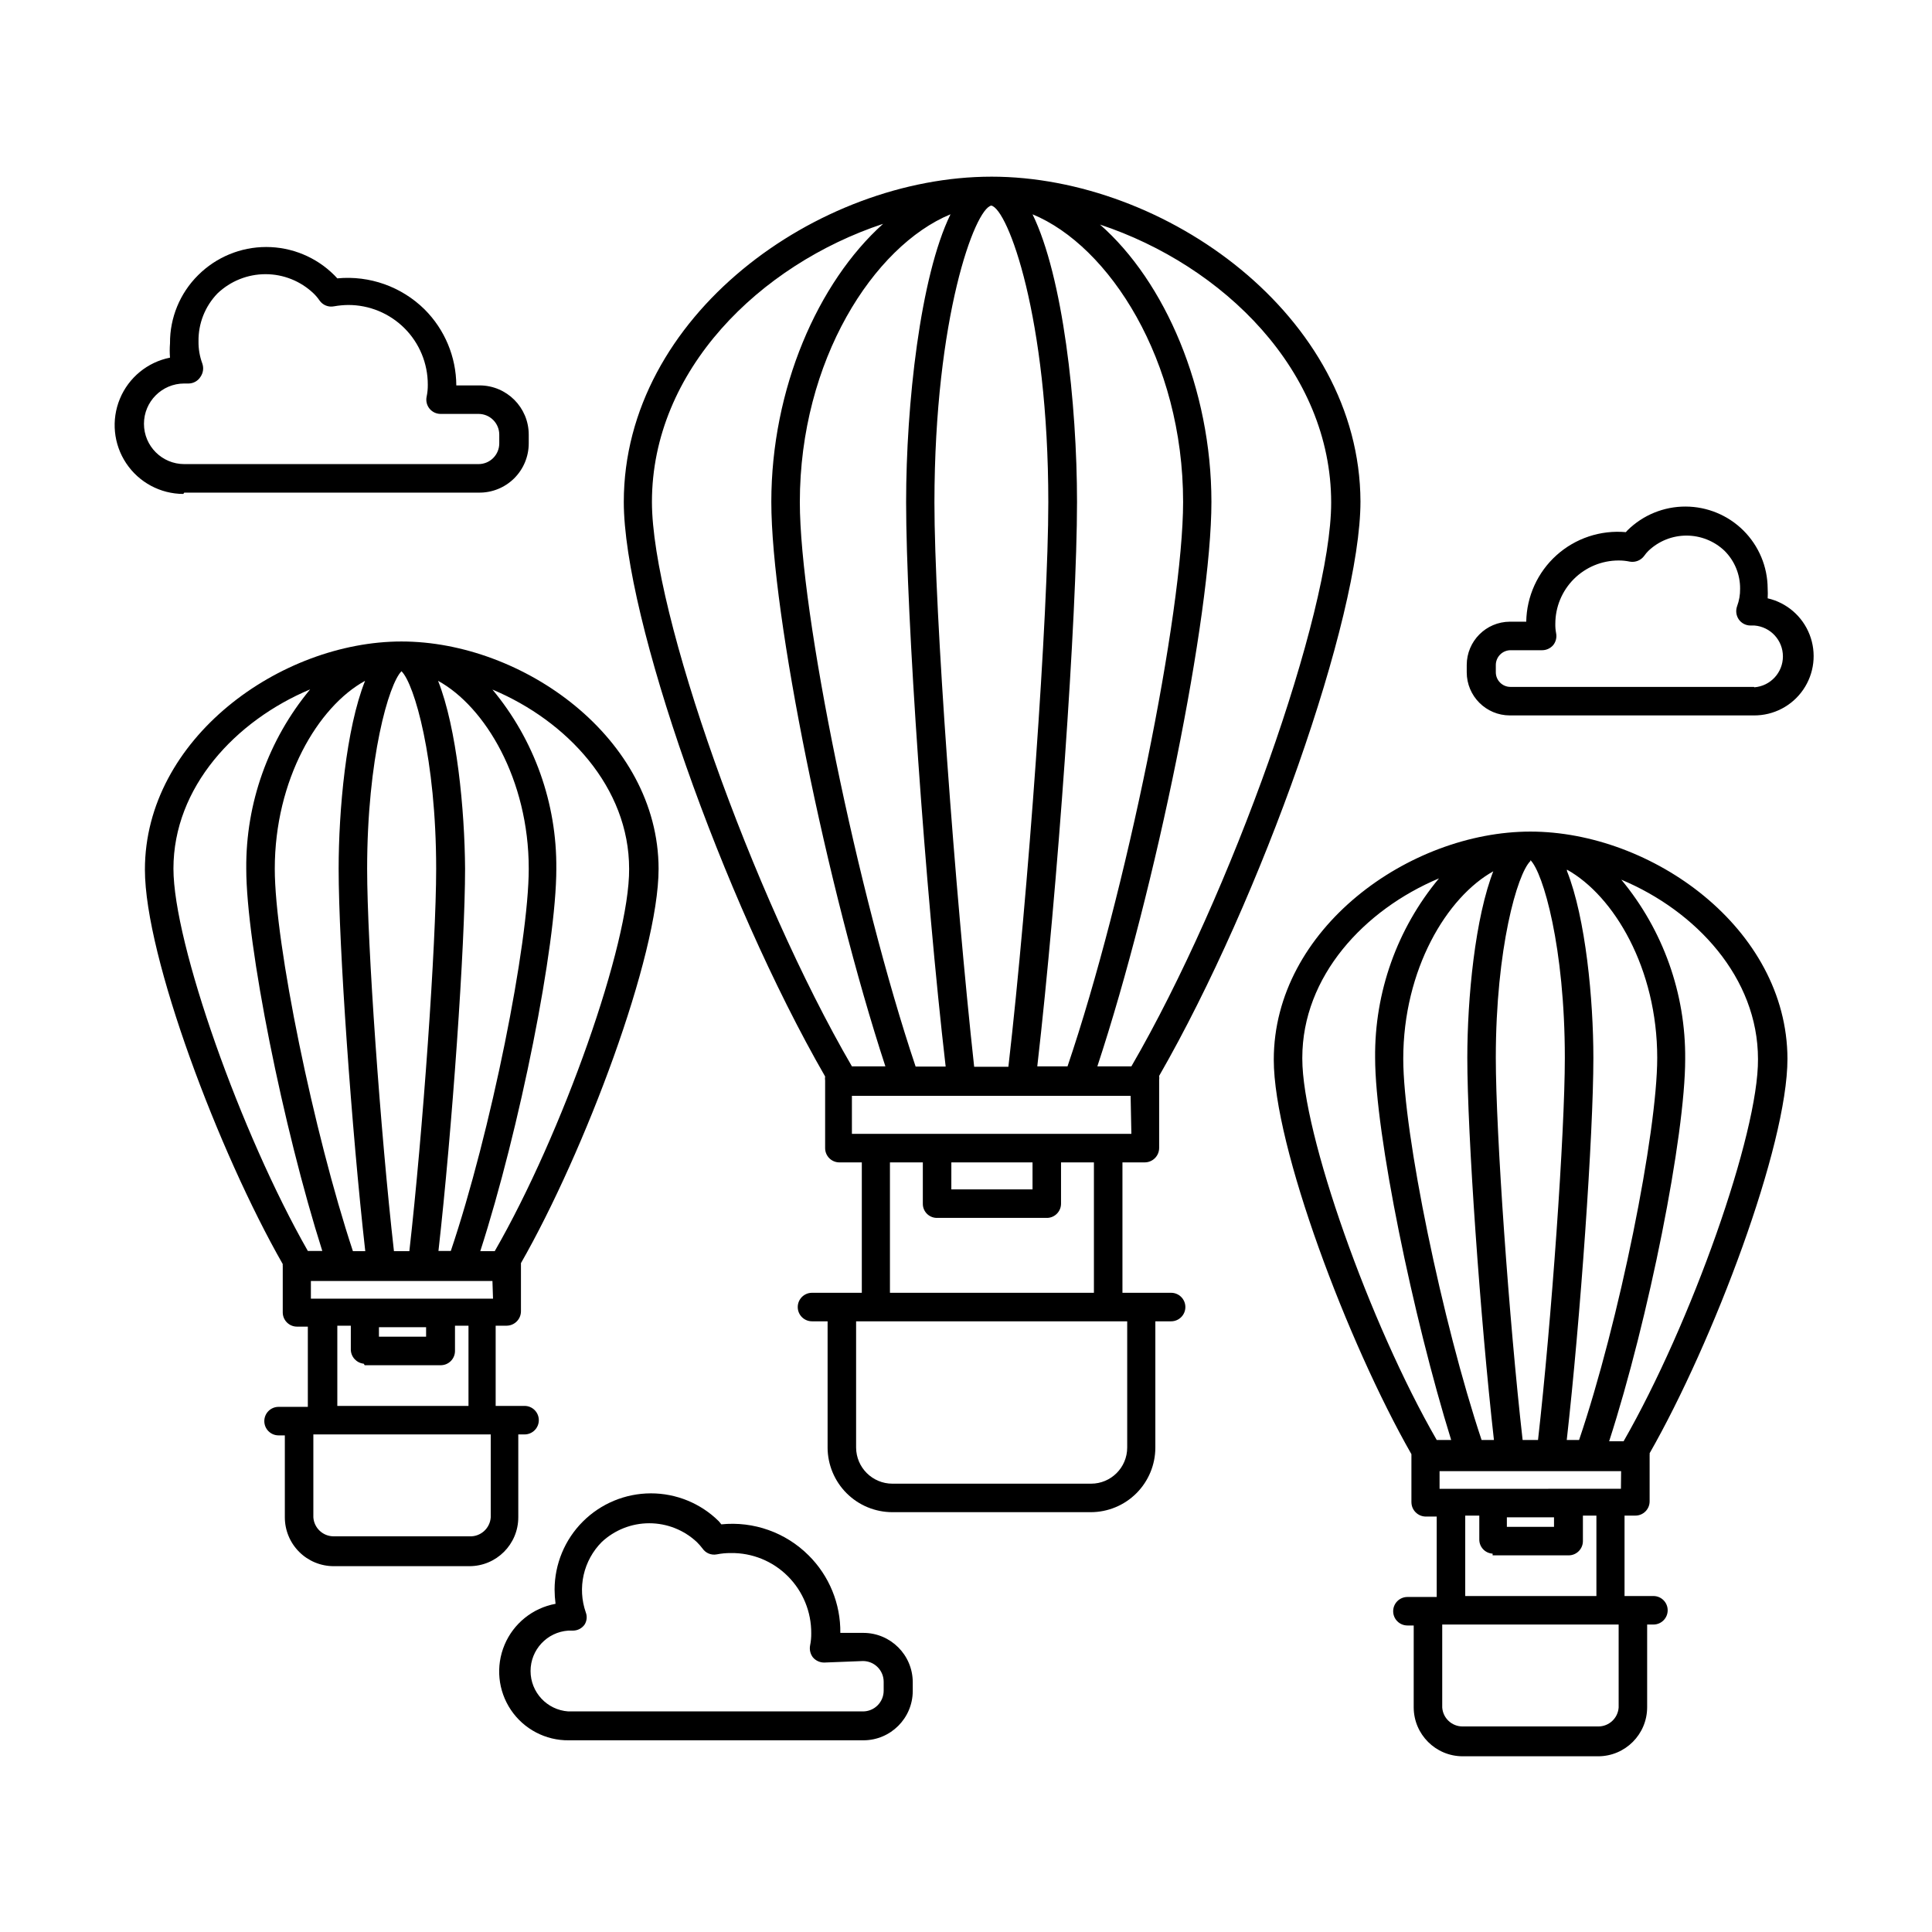
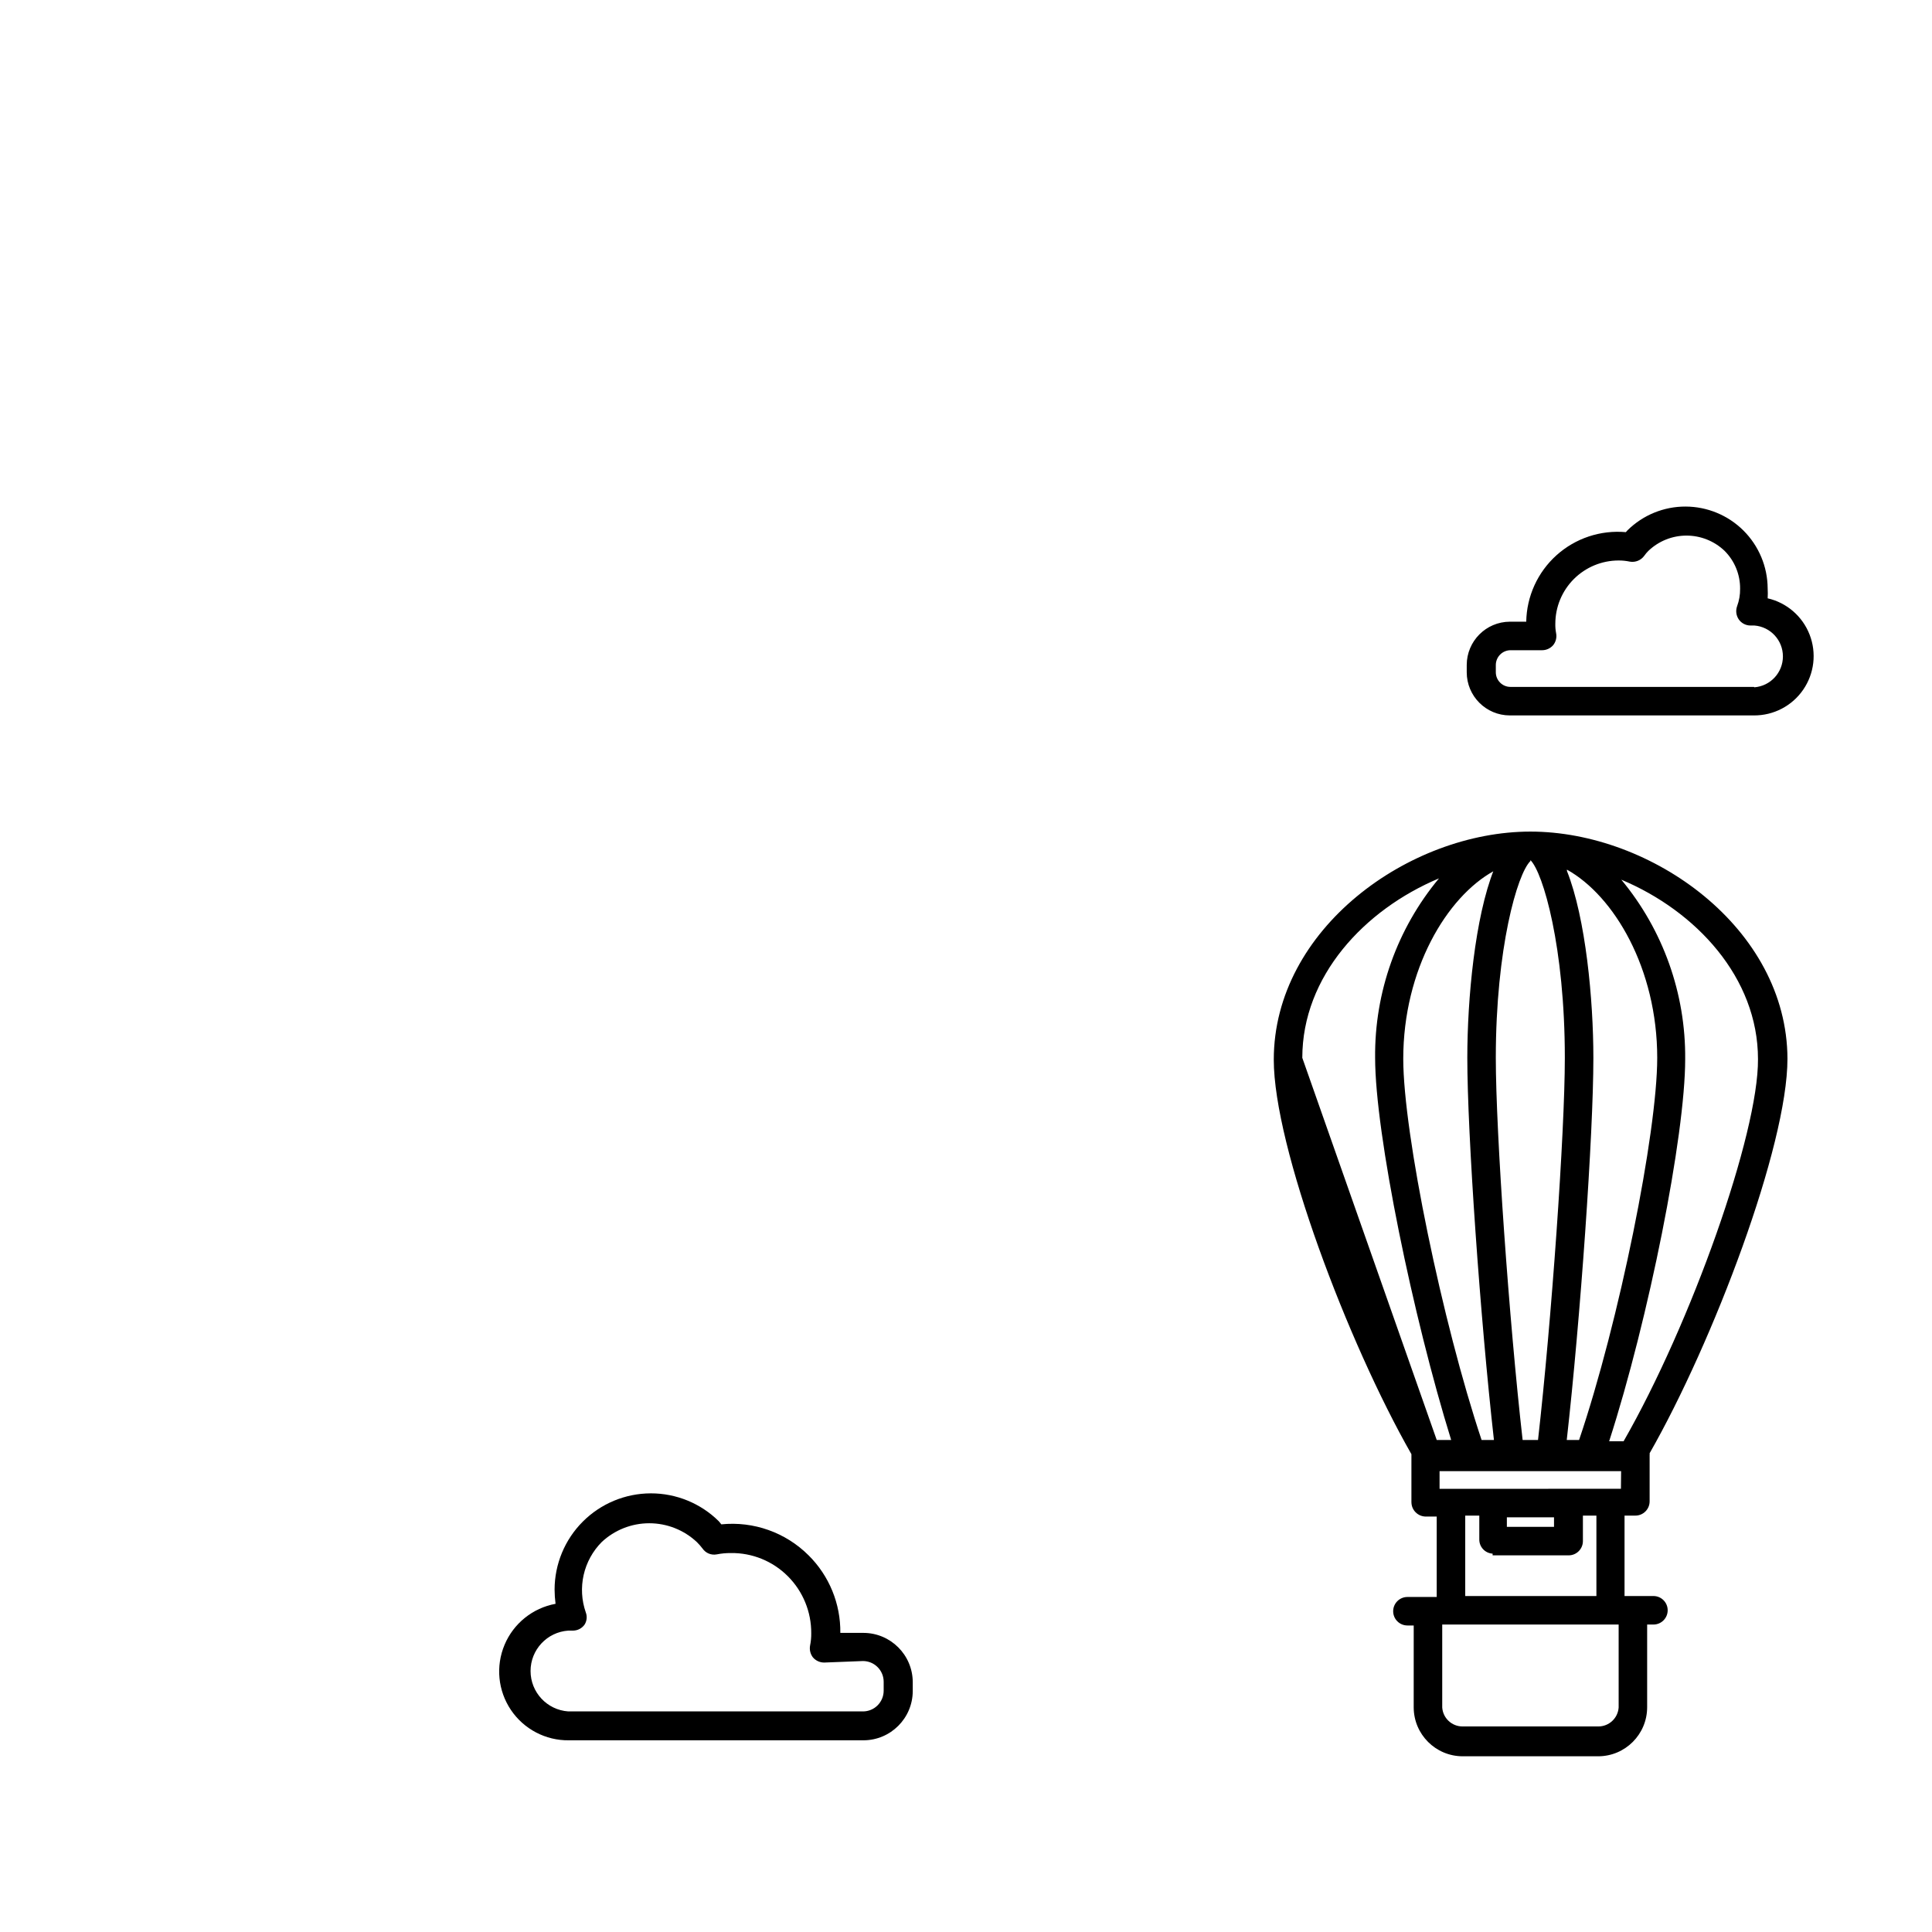
<svg xmlns="http://www.w3.org/2000/svg" fill="#000000" width="800px" height="800px" version="1.1" viewBox="144 144 512 512">
  <g>
-     <path d="m192.83 274.55h78.039c3.496 0.055 6.867-1.297 9.359-3.75 2.488-2.453 3.891-5.805 3.891-9.301v-2.316c0-7.207-5.84-13.047-13.047-13.047h-6.148c-0.035-7.566-3.059-14.809-8.414-20.152-6.113-6.023-14.578-9.031-23.121-8.215l-0.805-0.855h-0.004c-4.789-4.773-11.273-7.457-18.035-7.457s-13.25 2.684-18.035 7.457c-4.824 4.777-7.512 11.301-7.457 18.086-0.102 1.258-0.102 2.523 0 3.781-5.969 1.188-10.949 5.277-13.281 10.898-2.328 5.621-1.703 12.035 1.672 17.098 3.371 5.062 9.051 8.109 15.137 8.125zm0-28.918h1.211c1.281-0.035 2.457-0.719 3.121-1.816 0.695-1.02 0.863-2.309 0.453-3.477-0.695-1.883-1.039-3.883-1.008-5.894-0.066-4.731 1.746-9.297 5.039-12.695 3.43-3.266 7.984-5.09 12.723-5.09 4.734 0 9.289 1.824 12.719 5.09 0.605 0.578 1.145 1.223 1.613 1.914 0.867 1.219 2.367 1.809 3.828 1.512 1.23-0.219 2.481-0.336 3.731-0.352 5.602-0.016 10.98 2.207 14.941 6.168 3.961 3.961 6.18 9.34 6.168 14.941 0.016 1.066-0.086 2.129-0.305 3.176-0.242 1.113 0.031 2.277 0.746 3.168s1.793 1.41 2.934 1.414h10.078-0.004c1.457 0 2.856 0.578 3.883 1.609 1.031 1.031 1.609 2.426 1.609 3.883v2.316c0 1.457-0.578 2.856-1.609 3.883-1.027 1.031-2.426 1.609-3.883 1.609h-77.988c-5.898 0-10.68-4.781-10.68-10.68s4.781-10.68 10.68-10.68z" />
    <path d="m358.28 556.18c-6.082-6.07-14.574-9.086-23.121-8.211l-0.656-0.809c-4.797-4.758-11.285-7.418-18.043-7.406-6.754 0.016-13.23 2.707-18.008 7.484-4.777 4.777-7.465 11.254-7.481 18.008 0.008 1.266 0.09 2.527 0.254 3.781-6.047 1.113-11.129 5.195-13.512 10.863-2.387 5.668-1.754 12.156 1.68 17.258 3.438 5.102 9.211 8.129 15.359 8.051h78.09c7.195-0.027 13.02-5.852 13.047-13.047v-2.367c-0.027-7.195-5.852-13.023-13.047-13.051h-6.148c0.098-7.707-2.941-15.125-8.414-20.555zm14.41 28.012c1.457 0 2.856 0.578 3.883 1.609 1.031 1.027 1.609 2.426 1.609 3.883v2.367c0 1.457-0.578 2.852-1.609 3.883-1.027 1.031-2.426 1.609-3.883 1.609h-78.09c-5.629-0.387-9.996-5.066-9.996-10.707 0-5.641 4.367-10.32 9.996-10.707h1.258c1.227-0.008 2.371-0.605 3.074-1.609 0.602-0.969 0.715-2.164 0.305-3.227-1.113-3.191-1.305-6.629-0.559-9.926 0.75-3.297 2.406-6.316 4.789-8.715 3.414-3.195 7.918-4.973 12.594-4.973 4.68 0 9.18 1.777 12.598 4.973 0.543 0.535 1.047 1.105 1.512 1.715 0.836 1.227 2.32 1.84 3.777 1.559 1.227-0.242 2.477-0.359 3.727-0.352 5.664-0.082 11.117 2.137 15.117 6.148 4.004 4.004 6.234 9.449 6.195 15.113 0.016 1.082-0.086 2.164-0.301 3.223-0.215 1.117 0.059 2.273 0.754 3.176 0.746 0.863 1.832 1.359 2.973 1.359z" />
    <path d="m612.45 302.56c0.051-0.875 0.051-1.746 0-2.621-0.027-5.754-2.332-11.262-6.406-15.328-4.074-4.062-9.59-6.352-15.344-6.367-5.754-0.02-11.281 2.238-15.379 6.277l-0.453 0.504c-6.707-0.602-13.363 1.613-18.371 6.113-5.008 4.504-7.914 10.887-8.027 17.617h-4.336c-6.324 0.027-11.434 5.164-11.434 11.488v1.914c0 6.316 5.117 11.438 11.434 11.438h64.691c5.203 0.027 10.086-2.519 13.035-6.805 2.953-4.285 3.594-9.754 1.707-14.605-1.883-4.852-6.043-8.457-11.117-9.625zm-3.629 23.477h-64.535c-2.141 0-3.879-1.738-3.879-3.879v-1.914c0-2.152 1.73-3.902 3.879-3.93h8.363c1.145 0.008 2.231-0.492 2.973-1.359 0.715-0.895 0.988-2.059 0.758-3.176-0.156-0.812-0.223-1.641-0.203-2.469 0-4.449 1.766-8.715 4.914-11.863 3.144-3.144 7.414-4.914 11.863-4.914 0.996-0.004 1.996 0.098 2.973 0.305 1.469 0.258 2.957-0.348 3.828-1.562 0.328-0.473 0.699-0.91 1.109-1.312 2.715-2.586 6.324-4.027 10.074-4.027 3.754 0 7.359 1.441 10.078 4.027 2.68 2.664 4.168 6.301 4.129 10.078 0.023 1.582-0.25 3.152-0.805 4.637-0.41 1.164-0.242 2.453 0.453 3.473 0.703 1.004 1.848 1.605 3.074 1.613h1.059c4.273 0.336 7.566 3.902 7.566 8.188s-3.293 7.852-7.566 8.188z" />
-     <path d="m406.75 190.82c-46.047 0-97.438 36.879-97.438 86.203 0 30.633 26.148 104.99 53.352 152.25h0.004c-0.055 0.367-0.055 0.742 0 1.109v17.887-0.004c0 2.09 1.691 3.781 3.777 3.781h5.945v34.562l-13.199-0.004c-2.09 0-3.781 1.695-3.781 3.781 0 2.086 1.691 3.777 3.781 3.777h4.133v33.453h-0.004c0.016 4.547 1.832 8.906 5.051 12.117 3.219 3.211 7.582 5.012 12.129 5.012h52.547c4.543 0 8.902-1.805 12.113-5.016 3.215-3.215 5.019-7.57 5.019-12.113v-33.453h4.18c2.086 0 3.777-1.691 3.777-3.777 0-2.086-1.691-3.781-3.777-3.781h-12.898v-34.559h5.945c2.078-0.027 3.754-1.703 3.781-3.781v-18.035c0.051-0.367 0.051-0.742 0-1.109 27.156-47.258 53.352-121.57 53.352-152.25-0.203-49.172-51.742-86.051-97.789-86.051zm50.785 86.203c0 29.27-15.113 103.84-30.633 149.58h-8.012c5.391-47.004 10.531-119.66 10.531-149.58 0-26.047-3.727-59.75-11.789-76.227 20.301 8.363 39.902 38.691 39.902 76.227zm-50.836-78.543c4.383 0.906 15.113 29.523 15.113 78.645 0 29.32-5.289 103.58-10.578 149.58h-9.07c-5.039-46.047-10.531-120.26-10.531-149.58 0.055-49.223 10.734-77.789 15.066-78.645zm-10.832 2.367c-8.012 16.473-11.738 50.383-11.738 76.227 0 29.926 5.039 102.57 10.48 149.58l-7.961-0.004c-15.367-45.746-30.684-120.26-30.684-149.58 0-37.582 19.598-67.859 39.902-76.273zm-79.098 76.176c0-34.914 28.617-62.875 61.262-73.707-17.281 15.516-29.625 43.68-29.625 73.707 0 30.027 14.762 102.38 30.23 149.58h-8.867c-26.449-45.496-53-120.31-53-149.58zm125.95 217.14v33.453c0 5.285-4.285 9.574-9.574 9.574h-52.648c-5.293 0-9.594-4.277-9.621-9.574v-33.453zm-50.383-27.406h29.273c2.008-0.109 3.578-1.77 3.574-3.777v-10.934h8.715v34.562l-54.055-0.004v-34.559h8.715v10.934c-0.031 2.019 1.559 3.695 3.578 3.777zm3.777-7.559 0.004-7.152h21.512v7.152zm47.711-14.711h-74.059v-10.078l73.859 0.004zm0-17.887-9.016 0.004c15.566-47.207 30.23-119.61 30.23-149.58-0.004-29.977-12.297-58.391-29.527-73.508 32.648 10.832 61.262 38.793 61.262 73.707 0.004 29.121-26.547 103.89-52.949 149.38z" />
-     <path d="m250.42 314c-32.094 0-68.016 25.746-68.016 60.457 0 23.125 19.648 75.016 36.527 104.54-0.023 0.184-0.023 0.371 0 0.555v12.242c0 2.086 1.691 3.777 3.777 3.777h2.871v21.262h-7.758c-2.086 0-3.777 1.691-3.777 3.777 0 2.09 1.691 3.781 3.777 3.781h1.664v21.711c0 3.438 1.363 6.731 3.793 9.156 2.426 2.43 5.719 3.793 9.152 3.793h35.973c7.152 0 12.949-5.797 12.949-12.949v-21.965h1.664c2.086 0 3.777-1.691 3.777-3.777s-1.691-3.781-3.777-3.781h-7.66v-21.258h2.922c2.078-0.027 3.754-1.703 3.781-3.781v-12.242-0.555c16.879-29.523 36.477-81.414 36.477-104.54-0.102-34.66-36.023-60.203-68.117-60.203zm9.672 10.426c12.496 6.852 24.031 26.199 24.031 49.777 0 19.852-10.078 69.98-20.656 101.32h-3.273c3.629-32.242 7.055-81.012 7.055-101.32-0.102-15.566-2.168-37.18-7.156-49.777zm-9.672-2.519c3.375 3.324 9.168 23.125 9.168 52.348 0 19.902-3.527 69.777-7.106 101.32h-4.082c-3.578-31.539-7.106-81.414-7.106-101.32 0.004-29.27 5.75-49.07 9.125-52.395zm-9.672 2.519c-5.039 12.645-7.004 34.258-7.004 49.828 0 20.152 3.426 69.074 7.055 101.32h-3.273c-10.379-31.336-20.707-81.465-20.707-101.32-0.004-23.629 11.434-42.977 23.93-49.828zm-50.785 49.777c0-21.562 16.426-39.195 36.223-47.508-11.074 13.34-17.074 30.168-16.926 47.508 0 20.152 9.824 68.82 20.152 101.32h-3.828c-17.738-31.086-35.621-81.516-35.621-101.32zm84.086 171.9c-0.191 2.941-2.703 5.184-5.644 5.039h-35.973c-2.844 0.008-5.203-2.199-5.391-5.039v-21.965h47.008zm-33.402-40.305h20.152c2.086 0 3.777-1.691 3.777-3.777v-6.699h3.578v21.262h-34.762v-21.262h3.578v6.297h-0.004c0.016 1.945 1.488 3.574 3.426 3.777zm3.777-7.559v-2.519h12.496v2.519zm30.23-10.078-48.266 0.004v-4.684h48.113zm0.453-12.59h-3.828c10.48-32.496 20.152-80.961 20.152-101.32h-0.004c0.168-17.344-5.832-34.18-16.926-47.508 19.801 8.312 36.223 25.945 36.223 47.508 0.152 19.75-17.684 70.18-35.617 101.32z" />
-     <path d="m549.58 364.38c-32.094 0-68.016 25.746-68.016 60.457 0 23.074 19.598 74.969 36.477 104.54v0.504 12.242l0.004 0.004c0.023 2.074 1.703 3.75 3.777 3.777h2.922v21.312h-7.758c-2.09 0-3.781 1.691-3.781 3.777 0 2.086 1.691 3.777 3.781 3.777h1.664l-0.004 21.715c0.027 7.141 5.809 12.922 12.949 12.949h35.973c7.137-0.027 12.918-5.809 12.945-12.949v-21.965h1.664c2.086 0 3.777-1.691 3.777-3.781 0-2.086-1.691-3.777-3.777-3.777h-7.656v-21.312h2.871c2.086 0 3.777-1.691 3.777-3.777v-12.242c0.027-0.168 0.027-0.336 0-0.504 16.879-29.574 36.527-81.465 36.527-104.54-0.102-34.664-36.023-60.207-68.117-60.207zm9.672 10.078c12.496 6.953 23.93 26.25 23.93 49.879 0 19.801-10.078 69.93-20.707 101.27l-3.269-0.004c3.629-32.242 7.055-81.012 7.055-101.27-0.004-15.367-2.016-36.98-7.004-49.523zm-9.672-2.519c3.375 3.324 9.117 23.125 9.117 52.395 0 19.852-3.527 69.727-7.106 101.27h-4.082c-3.578-31.539-7.106-81.414-7.106-101.27 0.008-29.02 5.699-48.82 9.176-52.145zm-9.672 2.519c-5.039 12.645-7.055 34.258-7.055 49.879 0 20.152 3.426 69.023 7.055 101.27h-3.273c-10.379-31.09-20.758-81.219-20.758-101.02 0-23.629 11.535-42.926 24.031-49.777zm-50.785 49.879c0-21.613 16.426-39.246 36.223-47.559l0.004-0.004c-11.105 13.344-17.105 30.199-16.93 47.559 0 20.152 10.078 68.82 20.152 101.27h-3.828c-17.785-30.832-35.621-81.215-35.621-101.01zm83.836 172.15c-0.188 2.84-2.547 5.043-5.391 5.039h-35.973c-2.844 0.004-5.203-2.199-5.391-5.039v-21.965h46.754zm-33.402-40.305h20.152c2.086 0 3.777-1.691 3.777-3.777v-6.754h3.578v21.312h-34.762v-21.312h3.727v6.301c-0.031 2 1.527 3.668 3.527 3.777zm3.777-7.559v-2.519h12.496v2.519zm30.23-10.078-48.066 0.004v-4.684h48.113zm0.703-12.594h-3.828c10.48-32.445 20.152-80.961 20.152-101.27 0.152-17.355-5.844-34.203-16.93-47.559 19.801 8.312 36.223 25.945 36.223 47.559 0.152 19.699-17.73 70.082-35.617 101.27z" />
+     <path d="m549.58 364.38c-32.094 0-68.016 25.746-68.016 60.457 0 23.074 19.598 74.969 36.477 104.54v0.504 12.242l0.004 0.004c0.023 2.074 1.703 3.75 3.777 3.777h2.922v21.312h-7.758c-2.09 0-3.781 1.691-3.781 3.777 0 2.086 1.691 3.777 3.781 3.777h1.664l-0.004 21.715c0.027 7.141 5.809 12.922 12.949 12.949h35.973c7.137-0.027 12.918-5.809 12.945-12.949v-21.965h1.664c2.086 0 3.777-1.691 3.777-3.781 0-2.086-1.691-3.777-3.777-3.777h-7.656v-21.312h2.871c2.086 0 3.777-1.691 3.777-3.777v-12.242c0.027-0.168 0.027-0.336 0-0.504 16.879-29.574 36.527-81.465 36.527-104.54-0.102-34.664-36.023-60.207-68.117-60.207zm9.672 10.078c12.496 6.953 23.93 26.25 23.93 49.879 0 19.801-10.078 69.93-20.707 101.27l-3.269-0.004c3.629-32.242 7.055-81.012 7.055-101.27-0.004-15.367-2.016-36.98-7.004-49.523zm-9.672-2.519c3.375 3.324 9.117 23.125 9.117 52.395 0 19.852-3.527 69.727-7.106 101.27h-4.082c-3.578-31.539-7.106-81.414-7.106-101.27 0.008-29.02 5.699-48.82 9.176-52.145zm-9.672 2.519c-5.039 12.645-7.055 34.258-7.055 49.879 0 20.152 3.426 69.023 7.055 101.27h-3.273c-10.379-31.09-20.758-81.219-20.758-101.02 0-23.629 11.535-42.926 24.031-49.777zm-50.785 49.879c0-21.613 16.426-39.246 36.223-47.559l0.004-0.004c-11.105 13.344-17.105 30.199-16.93 47.559 0 20.152 10.078 68.82 20.152 101.27h-3.828zm83.836 172.15c-0.188 2.84-2.547 5.043-5.391 5.039h-35.973c-2.844 0.004-5.203-2.199-5.391-5.039v-21.965h46.754zm-33.402-40.305h20.152c2.086 0 3.777-1.691 3.777-3.777v-6.754h3.578v21.312h-34.762v-21.312h3.727v6.301c-0.031 2 1.527 3.668 3.527 3.777zm3.777-7.559v-2.519h12.496v2.519zm30.23-10.078-48.066 0.004v-4.684h48.113zm0.703-12.594h-3.828c10.48-32.445 20.152-80.961 20.152-101.27 0.152-17.355-5.844-34.203-16.93-47.559 19.801 8.312 36.223 25.945 36.223 47.559 0.152 19.699-17.73 70.082-35.617 101.27z" />
  </g>
</svg>